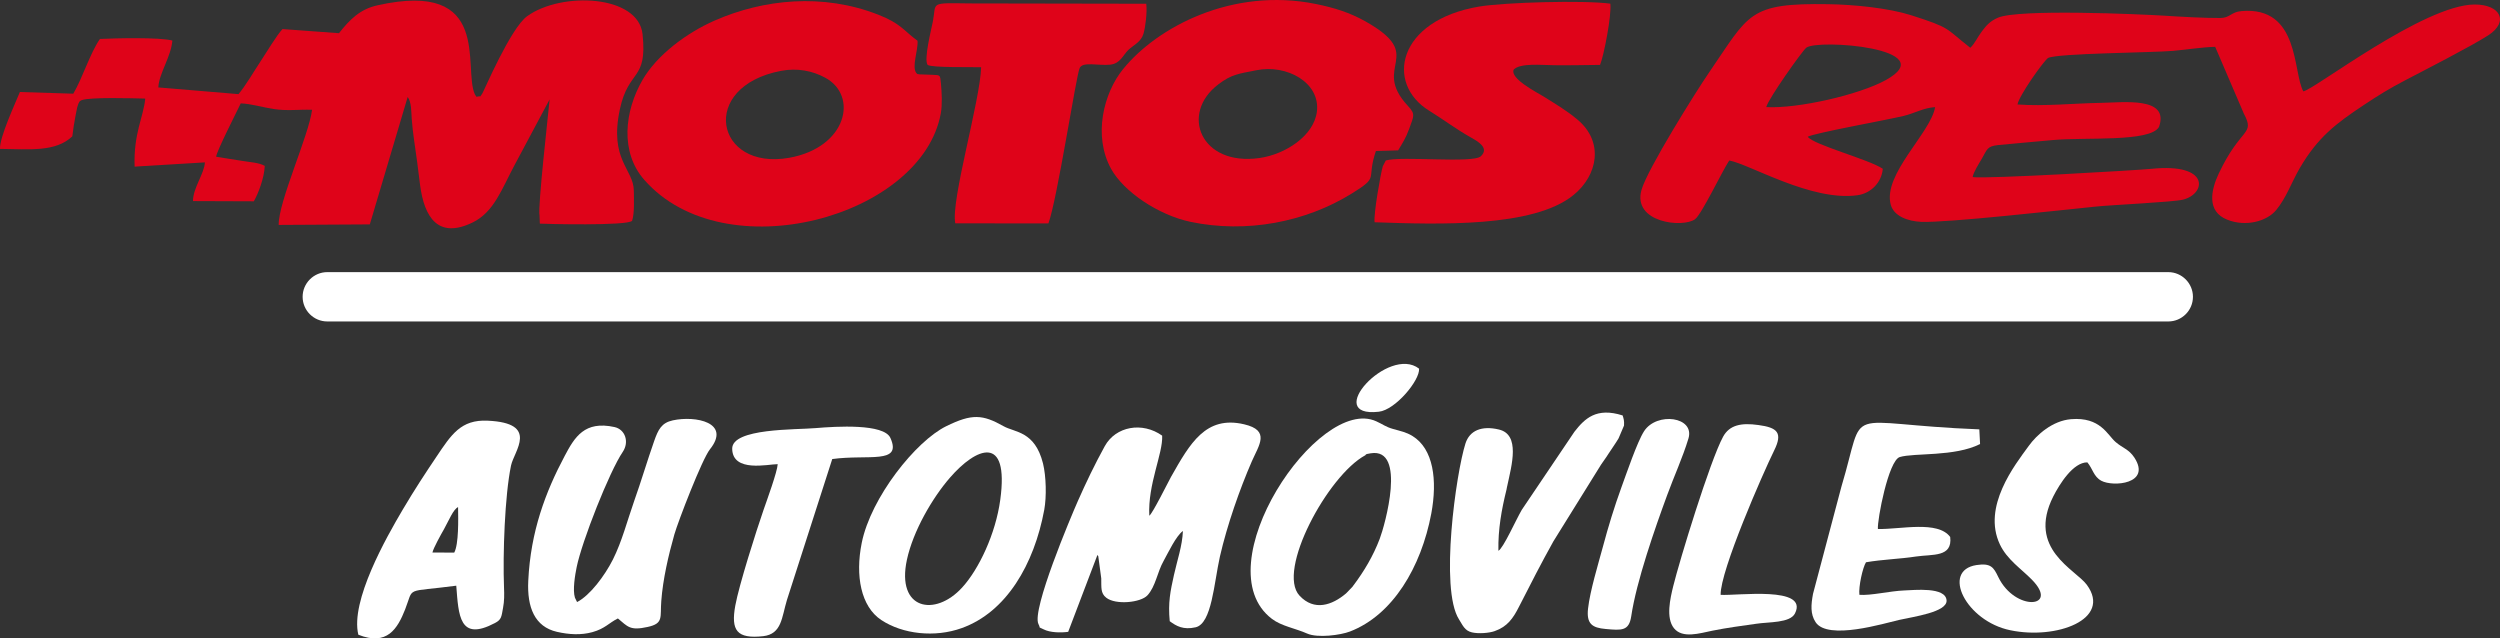
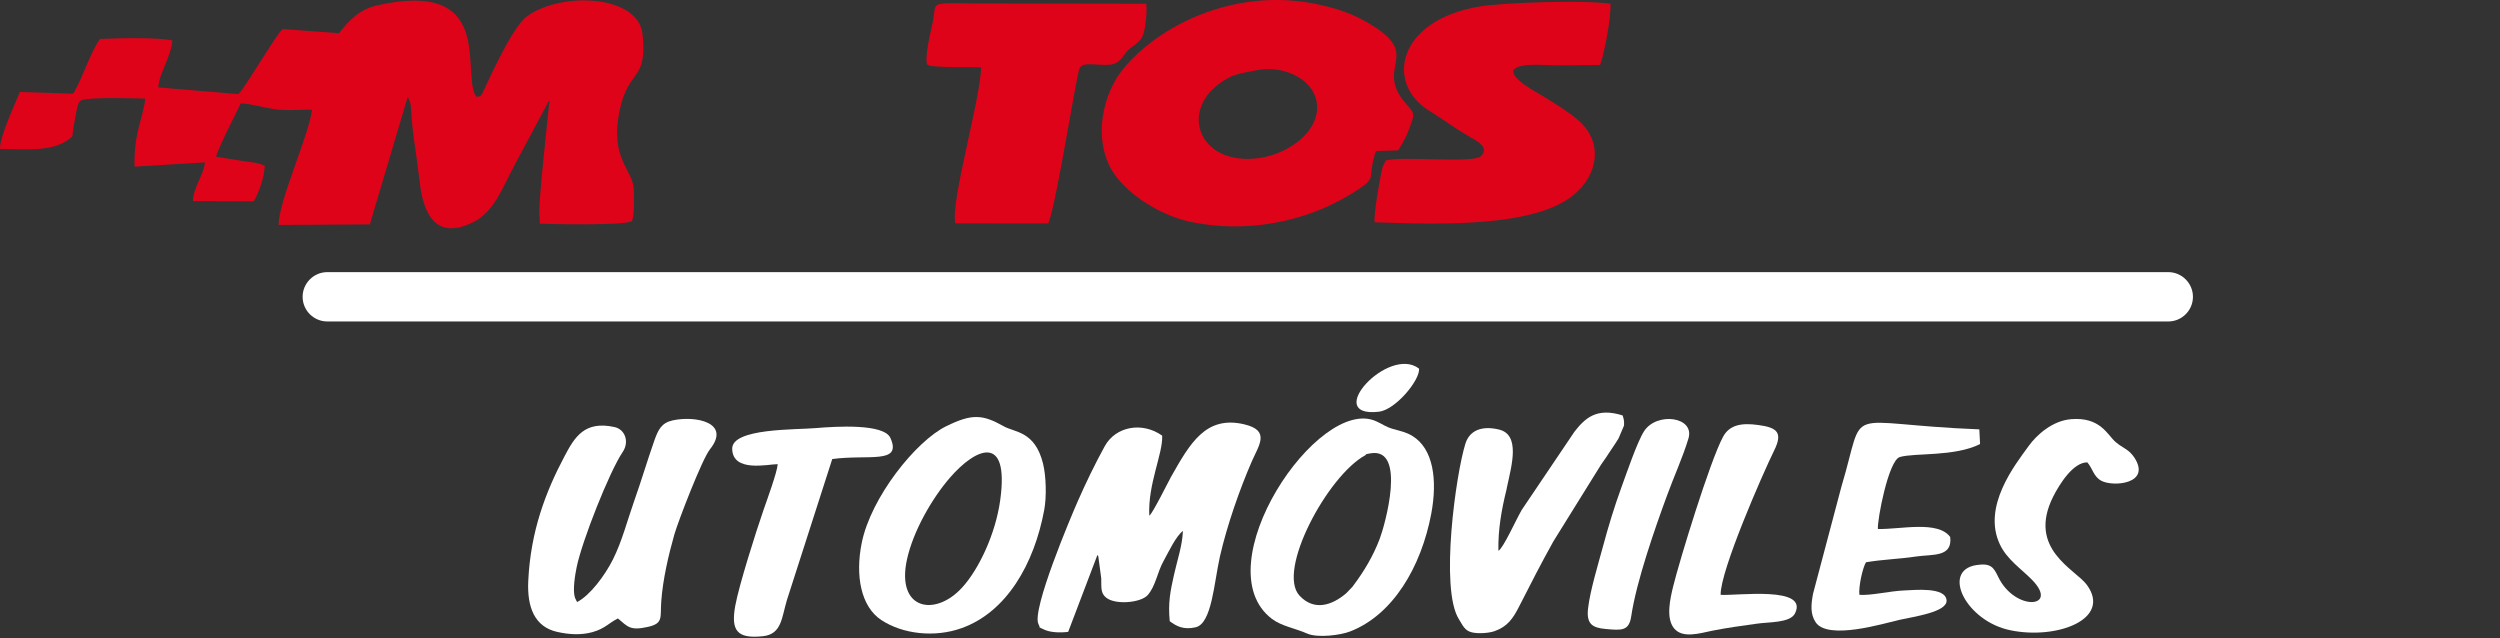
<svg xmlns="http://www.w3.org/2000/svg" version="1.1" id="Layer_1" x="0px" y="0px" width="180px" height="45.964px" viewBox="0 0 180 45.964" enable-background="new 0 0 180 45.964" xml:space="preserve">
  <rect x="0" y="0" width="180" height="45.964" fill="#333333" stroke="none" />
  <g>
-     <path fill-rule="evenodd" clip-rule="evenodd" fill="#DF0319" d="M127.17,7.711c0.138-0.589,2.588-4.042,2.879-4.272   c0.788-0.65,9.883,0.031,5.726,2.328C133.846,6.831,129.436,7.834,127.17,7.711L127.17,7.711z M124.506,11.555   c1.47,0.268,5.918,2.963,9.225,2.503c0.965-0.13,1.746-0.911,1.83-1.906c-1.011-0.682-4.953-1.708-5.405-2.305   c0.49-0.275,5.673-1.202,6.905-1.5c0.812-0.199,1.439-0.582,2.267-0.635c-0.299,1.845-3.797,4.846-3.192,7.036   c0.229,0.812,1.209,1.179,2.182,1.225c1.784,0.084,10.129-0.85,12.532-1.095c1.232-0.13,5.581-0.321,6.331-0.505   c1.662-0.414,1.976-2.649-2.25-2.22c-0.95,0.1-11.89,0.742-12.9,0.597c0.046-0.337,0.482-1.019,0.666-1.332   c0.375-0.651,0.36-0.888,1.164-0.973c1.309-0.13,2.634-0.237,3.92-0.359c2.343-0.222,7.073,0.168,7.671-0.957   c0.766-2.197-2.596-1.746-4.188-1.723c-1.906,0.03-4.097,0.26-6.003,0.115c0.092-0.612,1.868-3.116,2.197-3.346   c0.659-0.344,7.572-0.383,9.011-0.513c1.003-0.092,2.098-0.268,3.024-0.291l2.06,4.8c0.834,1.584-0.199,0.926-1.807,4.333   c-0.56,1.194-0.881,2.726,0.62,3.315c1.347,0.536,2.863,0.107,3.521-0.697c0.727-0.88,1.11-2.006,1.691-3.009   c1.302-2.228,2.596-3.215,4.678-4.593c0.988-0.651,1.738-1.125,2.887-1.723c1.432-0.75,4.777-2.458,6.01-3.253   c1.539-1.003,0.842-2.22-0.965-2.22c-3.659,0-11.599,6.155-12.349,6.254c-0.766-1.37-0.245-6.14-4.448-5.78   c-0.758,0.061-0.834,0.498-1.531,0.498c-1.079,0.008-2.924-0.092-4.034-0.168c-1.769-0.107-10.474-0.498-11.974,0.146   c-0.574,0.252-0.827,0.551-1.148,0.972c-0.337,0.444-0.513,0.888-0.842,1.194c-1.854-1.447-1.34-1.409-4.28-2.35   c-1.6-0.505-4.026-0.758-5.94-0.789c-5.772-0.092-5.688,0.697-8.56,4.876c-0.979,1.424-4.463,6.998-4.892,8.49   c-0.674,2.381,3.001,2.756,3.858,2.113C122.53,15.413,124.008,12.297,124.506,11.555L124.506,11.555z" />
    <path fill-rule="evenodd" clip-rule="evenodd" fill="#DF0319" d="M24.407,2.391l-4.065-0.298c-0.406,0.421-1.164,1.699-1.569,2.304   c-0.513,0.773-1.072,1.753-1.6,2.381L11.4,6.295c0.046-1.01,0.911-2.189,1.011-3.376C11.454,2.674,8.368,2.75,7.197,2.804   c-0.712,1.018-1.263,2.84-1.921,3.942L1.432,6.625C1.08,7.489-0.038,9.886,0,10.72c2.098,0.023,3.997,0.245,5.206-0.903   c0.061-0.482,0.13-0.973,0.214-1.386c0.046-0.199,0.084-0.475,0.138-0.697c0.138-0.482,0.184-0.437,0.314-0.521   c0.589-0.23,3.698-0.138,4.586-0.115c-0.123,1.324-0.85,2.503-0.766,4.899l5.06-0.306c-0.038,0.812-0.857,1.837-0.857,2.787   l4.379,0.016c0.321-0.544,0.758-1.708,0.789-2.55c-0.429-0.245-1.049-0.26-1.669-0.367c-0.597-0.107-1.202-0.176-1.83-0.291   c0.008-0.352,1.508-3.292,1.769-3.843c0.773,0.031,1.562,0.283,2.366,0.406c1.018,0.153,1.776,0.023,2.771,0.054   c-0.237,1.868-2.427,6.607-2.404,8.291l6.561-0.038l2.726-9.172c0.276,0.345,0.26,1.103,0.291,1.562   c0.038,0.521,0.1,1.057,0.176,1.584c0.153,0.996,0.291,2.09,0.421,3.154c0.306,2.396,1.317,3.928,3.774,2.741   c1.562-0.75,2.121-2.442,3.031-4.134l2.526-4.731c-0.107,1.164-0.857,7.748-0.727,8.337l0.023,0.604   c0.268,0.023,6.354,0.176,6.645-0.207c0.176-0.559,0.13-1.493,0.123-2.159c-0.007-1.569-1.792-2.197-1.003-5.879   c0.628-2.917,1.991-1.998,1.631-5.397c-0.299-2.825-5.803-3.085-8.299-1.301c-1.209,0.865-3.146,5.458-3.238,5.573   c-0.26,0.337,0.038,0.138-0.421,0.237l-0.115-0.176c-0.873-1.899,1.309-8.276-7.02-6.408C25.915,0.661,25.172,1.418,24.407,2.391   L24.407,2.391z" />
-     <path fill-rule="evenodd" clip-rule="evenodd" fill="#DF0319" d="M56.239,5.101c1.171-0.222,2.266,0,3.169,0.49   c2.412,1.294,1.577,5.03-2.595,5.772C51.493,12.305,50.275,6.234,56.239,5.101L56.239,5.101z M65.97,5.254   c-0.336-0.482,0.146-1.623,0.092-2.32c-0.996-0.719-1.179-1.232-2.825-1.875c-4.004-1.569-8.268-1.118-11.782,0.421   c-2.067,0.911-4.157,2.496-5.183,4.257c-1.324,2.281-1.63,5.229,0.115,7.211c5.78,6.592,20.004,2.688,21.352-4.792   c0.115-0.635,0.069-1.5,0.008-2.159c-0.062-0.628-0.039-0.582-0.628-0.612L66.2,5.354C65.824,5.262,66.192,5.43,65.97,5.254   L65.97,5.254z" />
    <path fill-rule="evenodd" clip-rule="evenodd" fill="#DF0319" d="M90.476,5.055c2.159-0.437,4.594,0.88,4.341,2.978   c-0.214,1.753-2.281,3.085-4.142,3.346c-4.226,0.597-5.734-3.192-2.963-5.298C88.662,5.354,89.151,5.315,90.476,5.055L90.476,5.055   z M99.065,10.873l1.601-0.046c0.321-0.543,0.543-0.857,0.796-1.554c0.337-0.934,0.459-1.056-0.084-1.638   C98.652,4.71,102.802,4.06,98.3,1.533c-1.103-0.62-2.212-0.972-3.567-1.248c-6.018-1.217-11.43,1.677-13.872,4.693   c-1.409,1.73-2.167,4.8-0.865,7.173c0.926,1.676,3.422,3.33,5.711,3.82c4.049,0.85,8.306,0.015,11.606-2.029   C99.379,12.665,98.338,13.017,99.065,10.873L99.065,10.873z" />
    <path fill-rule="evenodd" clip-rule="evenodd" fill="#DF0319" d="M99.777,11.555l-0.214,0.413c-0.153,0.498-0.682,3.506-0.59,4.035   c4.654,0.161,11.43,0.383,14.309-1.952c1.761-1.424,2.221-3.835,0.291-5.443c-0.773-0.65-1.501-1.072-2.45-1.669   c-0.443-0.275-2.427-1.278-2.136-1.929c0.482-0.49,1.99-0.321,2.901-0.314c1.103,0.016,2.213-0.015,3.315-0.023   c0.275-0.65,0.842-3.598,0.742-4.41c-1.968-0.26-7.609-0.092-9.432,0.207c-5.902,0.987-6.806,5.542-3.599,7.51   c1.034,0.635,1.868,1.286,3.009,1.929c0.383,0.222,1.371,0.727,0.689,1.347C106.048,11.777,100.872,11.218,99.777,11.555   L99.777,11.555z" />
    <path fill-rule="evenodd" clip-rule="evenodd" fill="#DF0319" d="M66.789,4.672c0.283,0.214,3.261,0.146,3.851,0.168   c-0.046,2.328-2.197,9.624-1.86,11.239l6.706,0.008c0.643-1.769,1.991-10.626,2.251-11.193c0.222-0.475,1.355-0.153,2.189-0.237   c0.743-0.077,0.926-0.689,1.317-1.064c0.367-0.345,0.911-0.567,1.087-1.164c0.146-0.498,0.276-1.569,0.199-2.159L69.813,0.247   c-2.932-0.038-2.381-0.092-2.641,1.271C67.065,2.084,66.498,4.282,66.789,4.672L66.789,4.672z" />
    <path fill-rule="evenodd" clip-rule="evenodd" fill="#FFFFFF" d="M84.221,44.727c0.467,0.345,0.972,0.643,1.868,0.437   c1.164-0.276,1.316-3.178,1.745-5.092c0.521-2.273,1.424-4.846,2.296-6.852c0.521-1.187,1.348-2.228-0.559-2.672   c-2.756-0.643-3.889,1.37-5.259,3.79c-0.229,0.413-1.332,2.648-1.562,2.794c-0.115-2.281,0.988-4.463,0.927-5.765   c-1.432-1.019-3.346-0.674-4.134,0.758c-0.72,1.31-1.348,2.618-1.937,3.95c-0.513,1.164-3.33,7.832-2.84,8.851   c0.207,0.413-0.084,0.146,0.383,0.391c0.452,0.229,1.202,0.252,1.761,0.176l2.105-5.535c0.023,0.022,0.046,0.068,0.062,0.092   l0.214,1.593c0.015,0.65-0.062,1.063,0.36,1.393c0.681,0.536,2.48,0.353,2.962-0.168c0.597-0.644,0.705-1.669,1.171-2.488   c0.337-0.604,0.88-1.776,1.386-2.151c-0.038,1.057-0.421,2.151-0.643,3.162C84.267,42.56,84.091,43.387,84.221,44.727   L84.221,44.727z" />
    <path fill-rule="evenodd" clip-rule="evenodd" fill="#FFFFFF" d="M44.488,44.528c0.712,0.59,0.865,0.896,2.144,0.612   c1.164-0.253,0.888-0.696,0.98-1.86c0.115-1.577,0.521-3.314,0.942-4.8c0.268-0.935,1.998-5.428,2.564-6.133   c1.539-1.929-1.041-2.435-2.672-2.082c-0.819,0.176-1.056,0.666-1.347,1.493c-0.498,1.416-0.934,2.901-1.439,4.317   c-0.513,1.462-0.873,2.894-1.531,4.211c-0.597,1.179-1.646,2.58-2.58,3.063l-0.153-0.314c-0.176-0.551,0.008-1.638,0.123-2.197   c0.375-1.853,2.358-6.89,3.322-8.306c0.482-0.72,0.168-1.616-0.597-1.784c-2.159-0.475-2.871,0.728-3.583,2.074   c-1.378,2.588-2.458,5.436-2.626,9.004c-0.092,1.898,0.459,3.299,2.067,3.667c0.873,0.199,1.738,0.245,2.549,0.022   C43.577,45.255,43.837,44.849,44.488,44.528L44.488,44.528z" />
    <path fill-rule="evenodd" clip-rule="evenodd" fill="#FFFFFF" d="M72.018,35.992c-0.33,2.435-1.539,4.999-2.749,6.315   c-1.945,2.129-4.747,1.601-3.973-1.998c0.444-2.066,1.822-4.447,3.108-5.925C70.272,32.233,72.676,31.192,72.018,35.992   L72.018,35.992z M75.188,36.696c0.168-0.926,0.138-2.396-0.092-3.33c-0.59-2.343-2.029-2.22-2.84-2.68   c-1.508-0.85-2.274-0.911-4.126,0c-2.189,1.072-5.428,5.13-6.086,8.406c-0.475,2.357-0.061,4.578,1.409,5.55   c1.539,1.019,3.858,1.279,5.788,0.582C72.454,44.076,74.46,40.638,75.188,36.696L75.188,36.696z" />
    <path fill-rule="evenodd" clip-rule="evenodd" fill="#FFFFFF" d="M98.292,32.784c0.107-0.054-0.106-0.068,0.398-0.146   c2.603-0.429,1.019,5.19,0.65,6.155c-0.475,1.256-1.141,2.351-1.86,3.315c-0.015,0.022-0.038,0.054-0.054,0.068   c-0.015,0.023-0.03,0.046-0.046,0.069l-0.405,0.421c-0.016,0.022-0.046,0.046-0.062,0.062c-1.003,0.85-2.289,1.294-3.346,0.16   C91.893,41.098,95.605,34.239,98.292,32.784L98.292,32.784z M103.054,36.971c0.444-2.396,0.161-4.654-1.362-5.581   c-0.444-0.275-0.835-0.344-1.394-0.505c-0.543-0.153-0.727-0.337-1.209-0.551c-4.165-1.914-12.472,10.465-7.511,14.224   c0.689,0.528,1.715,0.689,2.534,1.057c0.758,0.337,2.411,0.115,3.085-0.146C100.268,44.291,102.327,40.845,103.054,36.971   L103.054,36.971z" />
-     <path fill-rule="evenodd" clip-rule="evenodd" fill="#FFFFFF" d="M31.136,39.781c0.062-0.313,0.636-1.339,0.834-1.684   c0.36-0.651,0.666-1.424,1.011-1.585c0.015,0.873,0.054,2.664-0.276,3.276L31.136,39.781z M32.851,42.17   c0.168,2.136,0.207,4.05,2.787,2.687c0.475-0.245,0.467-0.459,0.582-1.095c0.092-0.475,0.092-0.941,0.069-1.47   c-0.092-2.389,0.054-6.607,0.505-8.773c0.214-1.041,2.06-3.063-1.684-3.23c-1.929-0.092-2.619,1.01-3.675,2.579   c-0.85,1.264-1.57,2.358-2.427,3.806c-1.194,2.021-3.797,6.599-3.208,9.025c2.075,0.835,2.825-0.443,3.369-1.821   C29.827,42.193,29.084,42.667,32.851,42.17L32.851,42.17z" />
    <path fill-rule="evenodd" clip-rule="evenodd" fill="#FFFFFF" d="M107.885,39.659c-0.03-1.554,0.229-2.971,0.582-4.402l0.038-0.198   c0.008-0.031,0.016-0.062,0.023-0.1c0.313-1.463,0.949-3.675-0.613-4.035c-1.232-0.291-2.104,0.069-2.403,1.011   c-0.674,2.113-1.86,10.473-0.467,12.655c0.268,0.421,0.405,0.819,0.934,0.941c0.49,0.115,1.264,0.046,1.639-0.092   c0.911-0.321,1.324-0.911,1.753-1.761c0.88-1.723,1.585-3.108,2.473-4.701l3.43-5.52c0.199-0.291,0.177-0.253,0.383-0.551   c0.115-0.169,0.177-0.283,0.329-0.498l0.376-0.566c0.076-0.122,0.092-0.161,0.176-0.283l0.391-0.919   c0.022-0.345-0.023-0.489-0.1-0.728c-1.892-0.604-2.726,0.223-3.469,1.172l-3.789,5.619   C109.156,37.408,108.252,39.452,107.885,39.659L107.885,39.659z" />
    <path fill-rule="evenodd" clip-rule="evenodd" fill="#FFFFFF" d="M150.29,33.29c0.398,0.475,0.444,1.018,1.003,1.324   c0.842,0.459,3.621,0.237,2.381-1.669c-0.398-0.605-0.835-0.674-1.348-1.118c-0.597-0.513-1.095-1.822-3.215-1.646   c-1.34,0.114-2.466,1.125-3.039,1.921c-1.019,1.394-3.361,4.38-2.083,7.09c0.513,1.095,1.539,1.761,2.297,2.534   c2.036,2.059-1.202,2.327-2.412-0.185c-0.329-0.681-0.521-1.018-1.569-0.857c-2.557,0.398-0.758,4.035,2.435,4.693   c3.315,0.696,7.335-0.781,5.513-3.269c-0.819-1.118-4.326-2.58-2.419-6.362C148.292,34.843,149.271,33.282,150.29,33.29   L150.29,33.29z" />
    <path fill-rule="evenodd" clip-rule="evenodd" fill="#FFFFFF" d="M135.208,38.089c-0.054-0.644,0.758-4.938,1.577-5.183   c1.057-0.314,3.936-0.008,5.78-0.935l-0.054-1.057c-10.128-0.397-8.1-1.96-9.93,4.127l-2.044,7.717   c-0.146,0.788-0.199,1.447,0.184,2.036c0.873,1.34,4.969,0.077,6.018-0.16c1.057-0.237,3.445-0.56,3.415-1.394   c-0.046-1.011-2.358-0.75-3.048-0.728c-1.025,0.038-2.419,0.383-3.23,0.314c-0.068-0.59,0.237-1.96,0.475-2.343   c1.21-0.207,2.458-0.237,3.599-0.414c1.201-0.176,2.641,0.069,2.465-1.408C139.519,37.461,136.854,38.12,135.208,38.089   L135.208,38.089z" />
    <path fill-rule="evenodd" clip-rule="evenodd" fill="#FFFFFF" d="M55.995,33.419c-0.031,0.559-0.773,2.58-1.019,3.292   c-0.521,1.5-1.768,5.42-2.036,6.897c-0.322,1.784,0.107,2.404,2.006,2.197c1.347-0.153,1.332-1.348,1.715-2.61l3.261-10.144   c2.588-0.353,5.045,0.397,4.188-1.517c-0.467-1.049-3.904-0.834-5.367-0.712c-1.424,0.13-6.048-0.007-6.025,1.493   C52.749,34.04,55.305,33.419,55.995,33.419L55.995,33.419z" />
    <path fill-rule="evenodd" clip-rule="evenodd" fill="#FFFFFF" d="M123.886,42.829c-0.039-1.73,3.063-8.789,3.851-10.389   c0.643-1.294,0.229-1.654-1.133-1.838c-1.24-0.176-2.083,0-2.542,0.842c-0.941,1.73-3.139,8.927-3.591,10.765   c-0.214,0.88-0.543,2.281,0.054,3.023c0.612,0.758,1.838,0.368,2.771,0.177c1.064-0.215,2.136-0.353,3.154-0.498   c0.896-0.138,2.435-0.046,2.787-0.742C130.247,42.17,125.064,42.905,123.886,42.829L123.886,42.829z" />
    <path fill-rule="evenodd" clip-rule="evenodd" fill="#FFFFFF" d="M121.565,31.583c0.49-1.585-2.281-1.945-3.192-0.536   c-0.497,0.772-1.286,3.101-1.623,4.019c-0.521,1.432-0.949,2.833-1.34,4.295c-0.344,1.278-0.926,3.17-1.071,4.456   c-0.123,1.103,0.299,1.386,1.271,1.47c1.156,0.107,1.677,0.146,1.838-0.911c0.375-2.526,1.707-6.331,2.588-8.728   C120.532,34.292,121.152,32.945,121.565,31.583L121.565,31.583z" />
    <path fill-rule="evenodd" clip-rule="evenodd" fill="#FFFFFF" d="M102.174,26.544c-2.197-1.715-7.005,3.56-2.901,3.101   C100.467,29.515,102.235,27.386,102.174,26.544L102.174,26.544z" />
    <path fill-rule="evenodd" clip-rule="evenodd" fill="#FFFFFF" d="M23.565,19.593h132.551c0.979,0,1.776,0.804,1.776,1.776l0,0   c0,0.98-0.797,1.776-1.776,1.776H23.565c-0.98,0-1.776-0.796-1.776-1.776l0,0C21.789,20.397,22.585,19.593,23.565,19.593   L23.565,19.593z" />
  </g>
</svg>